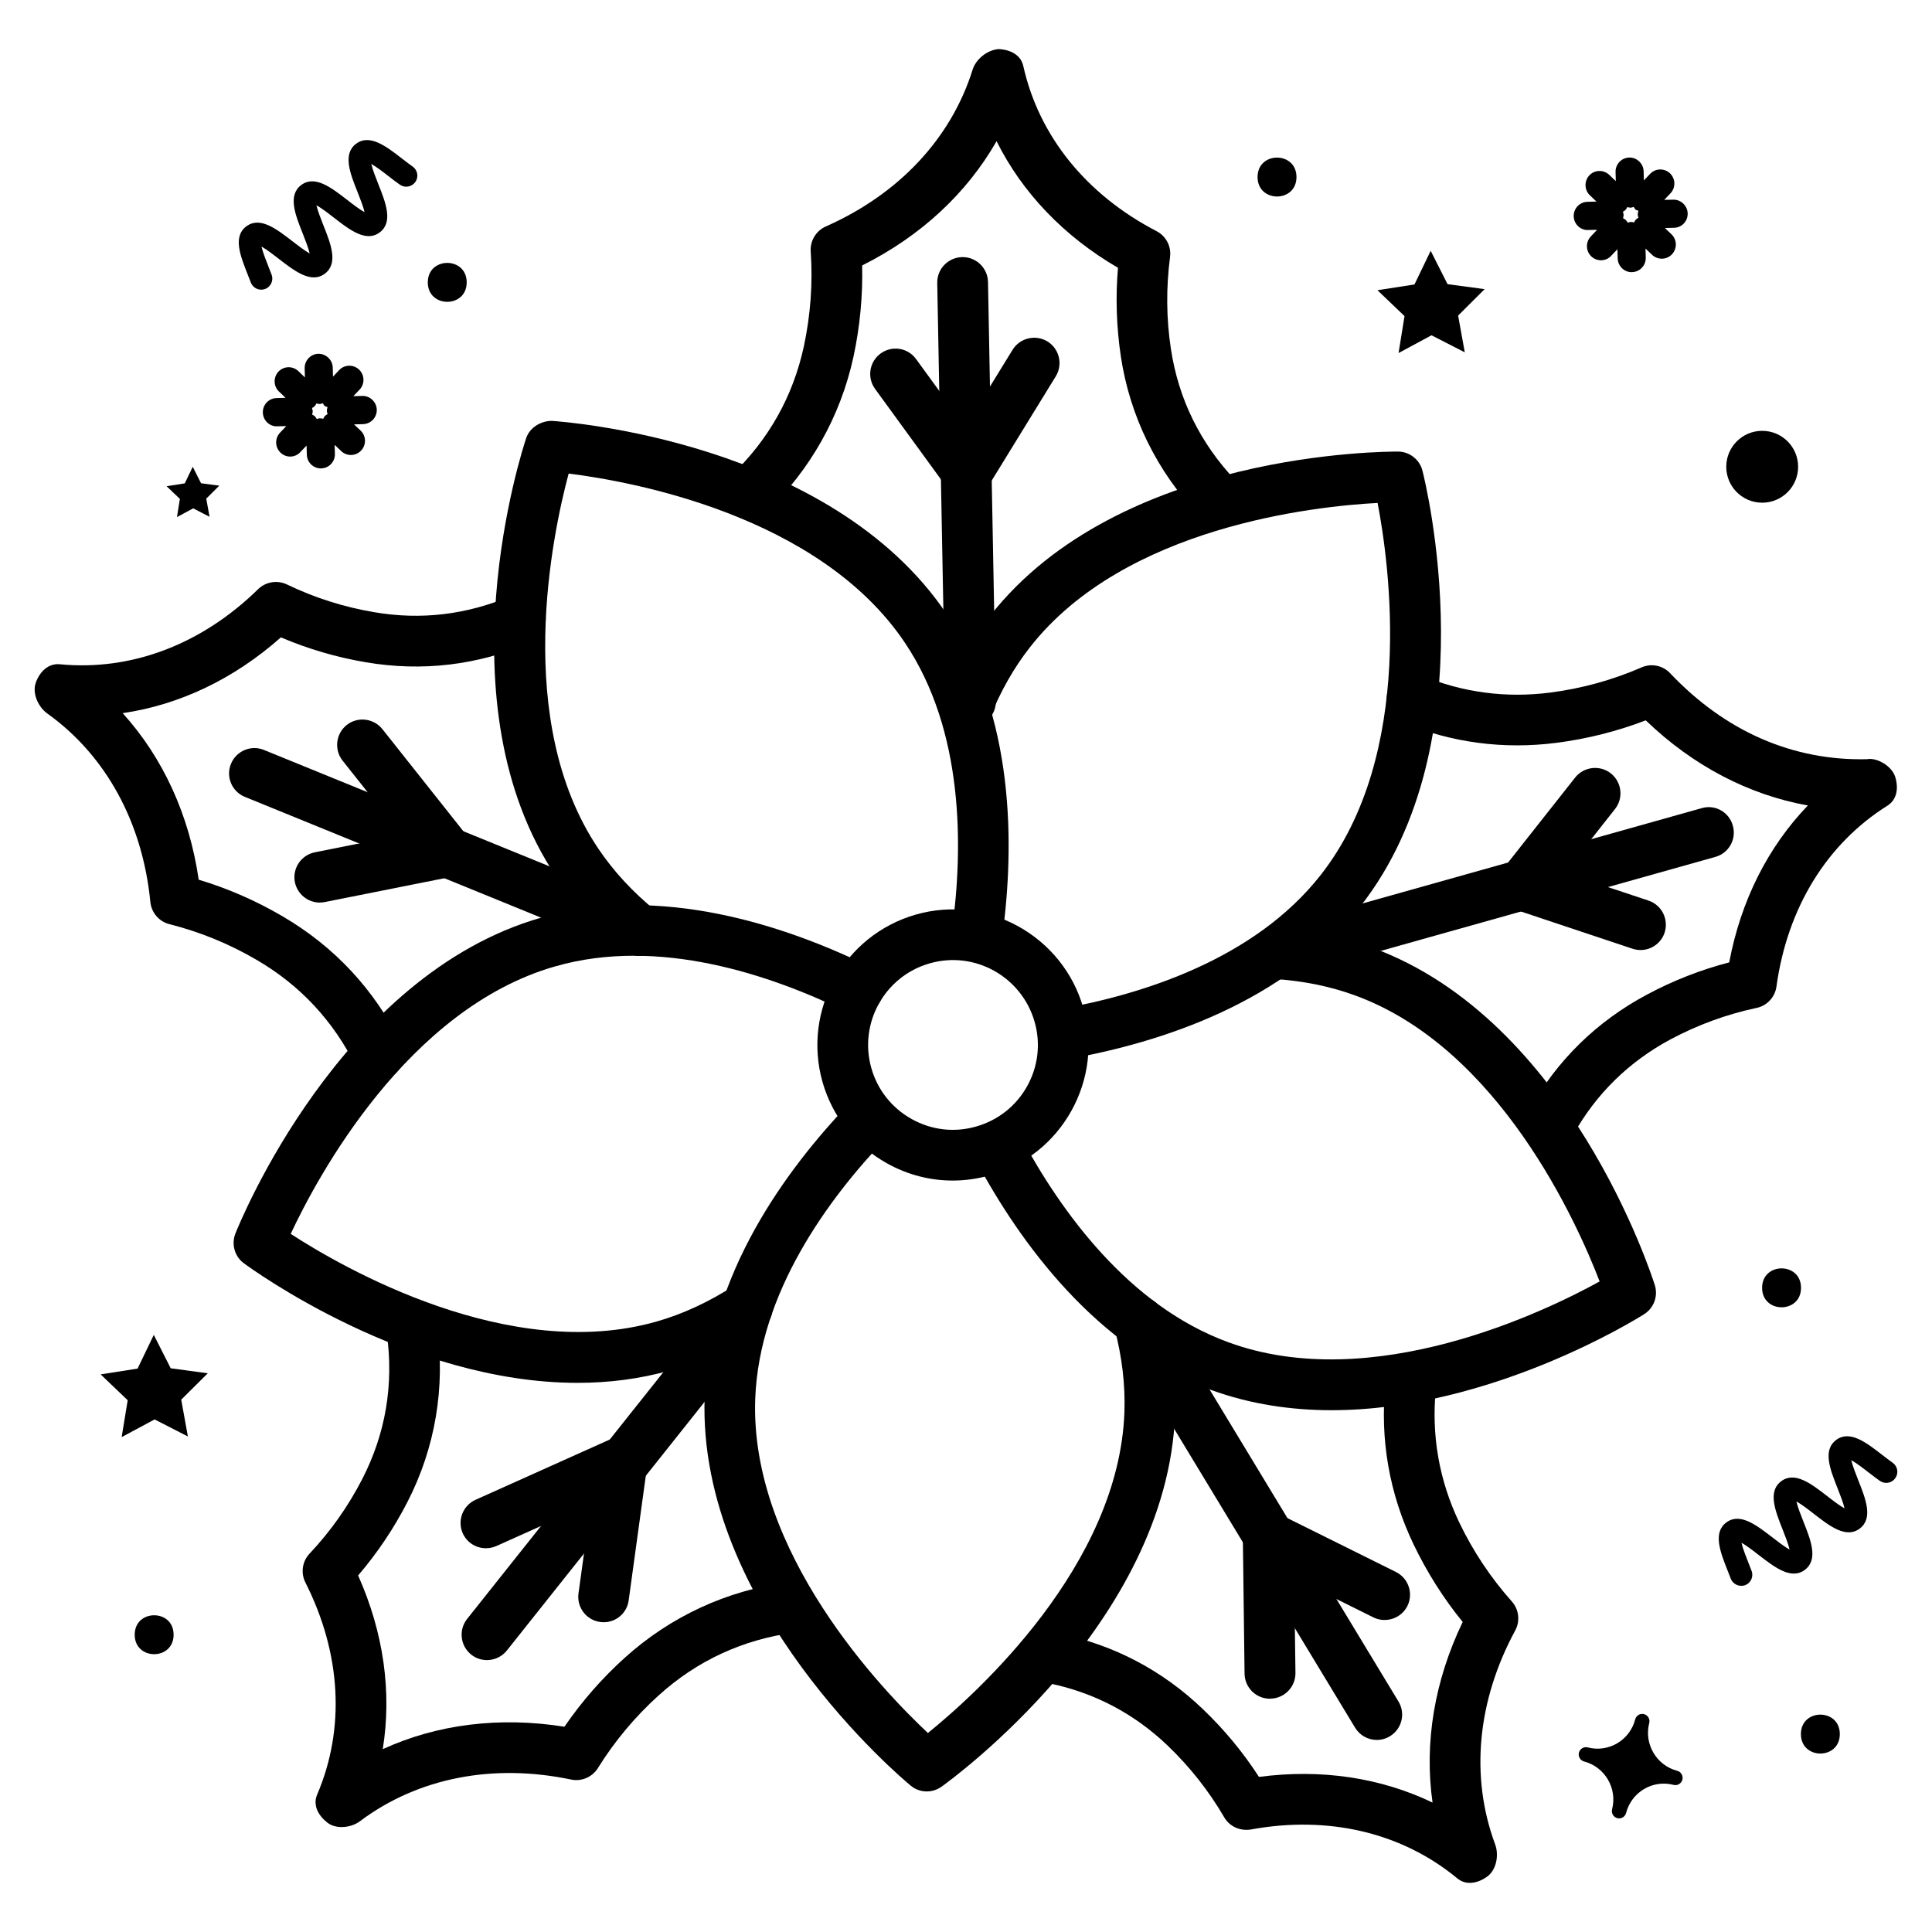
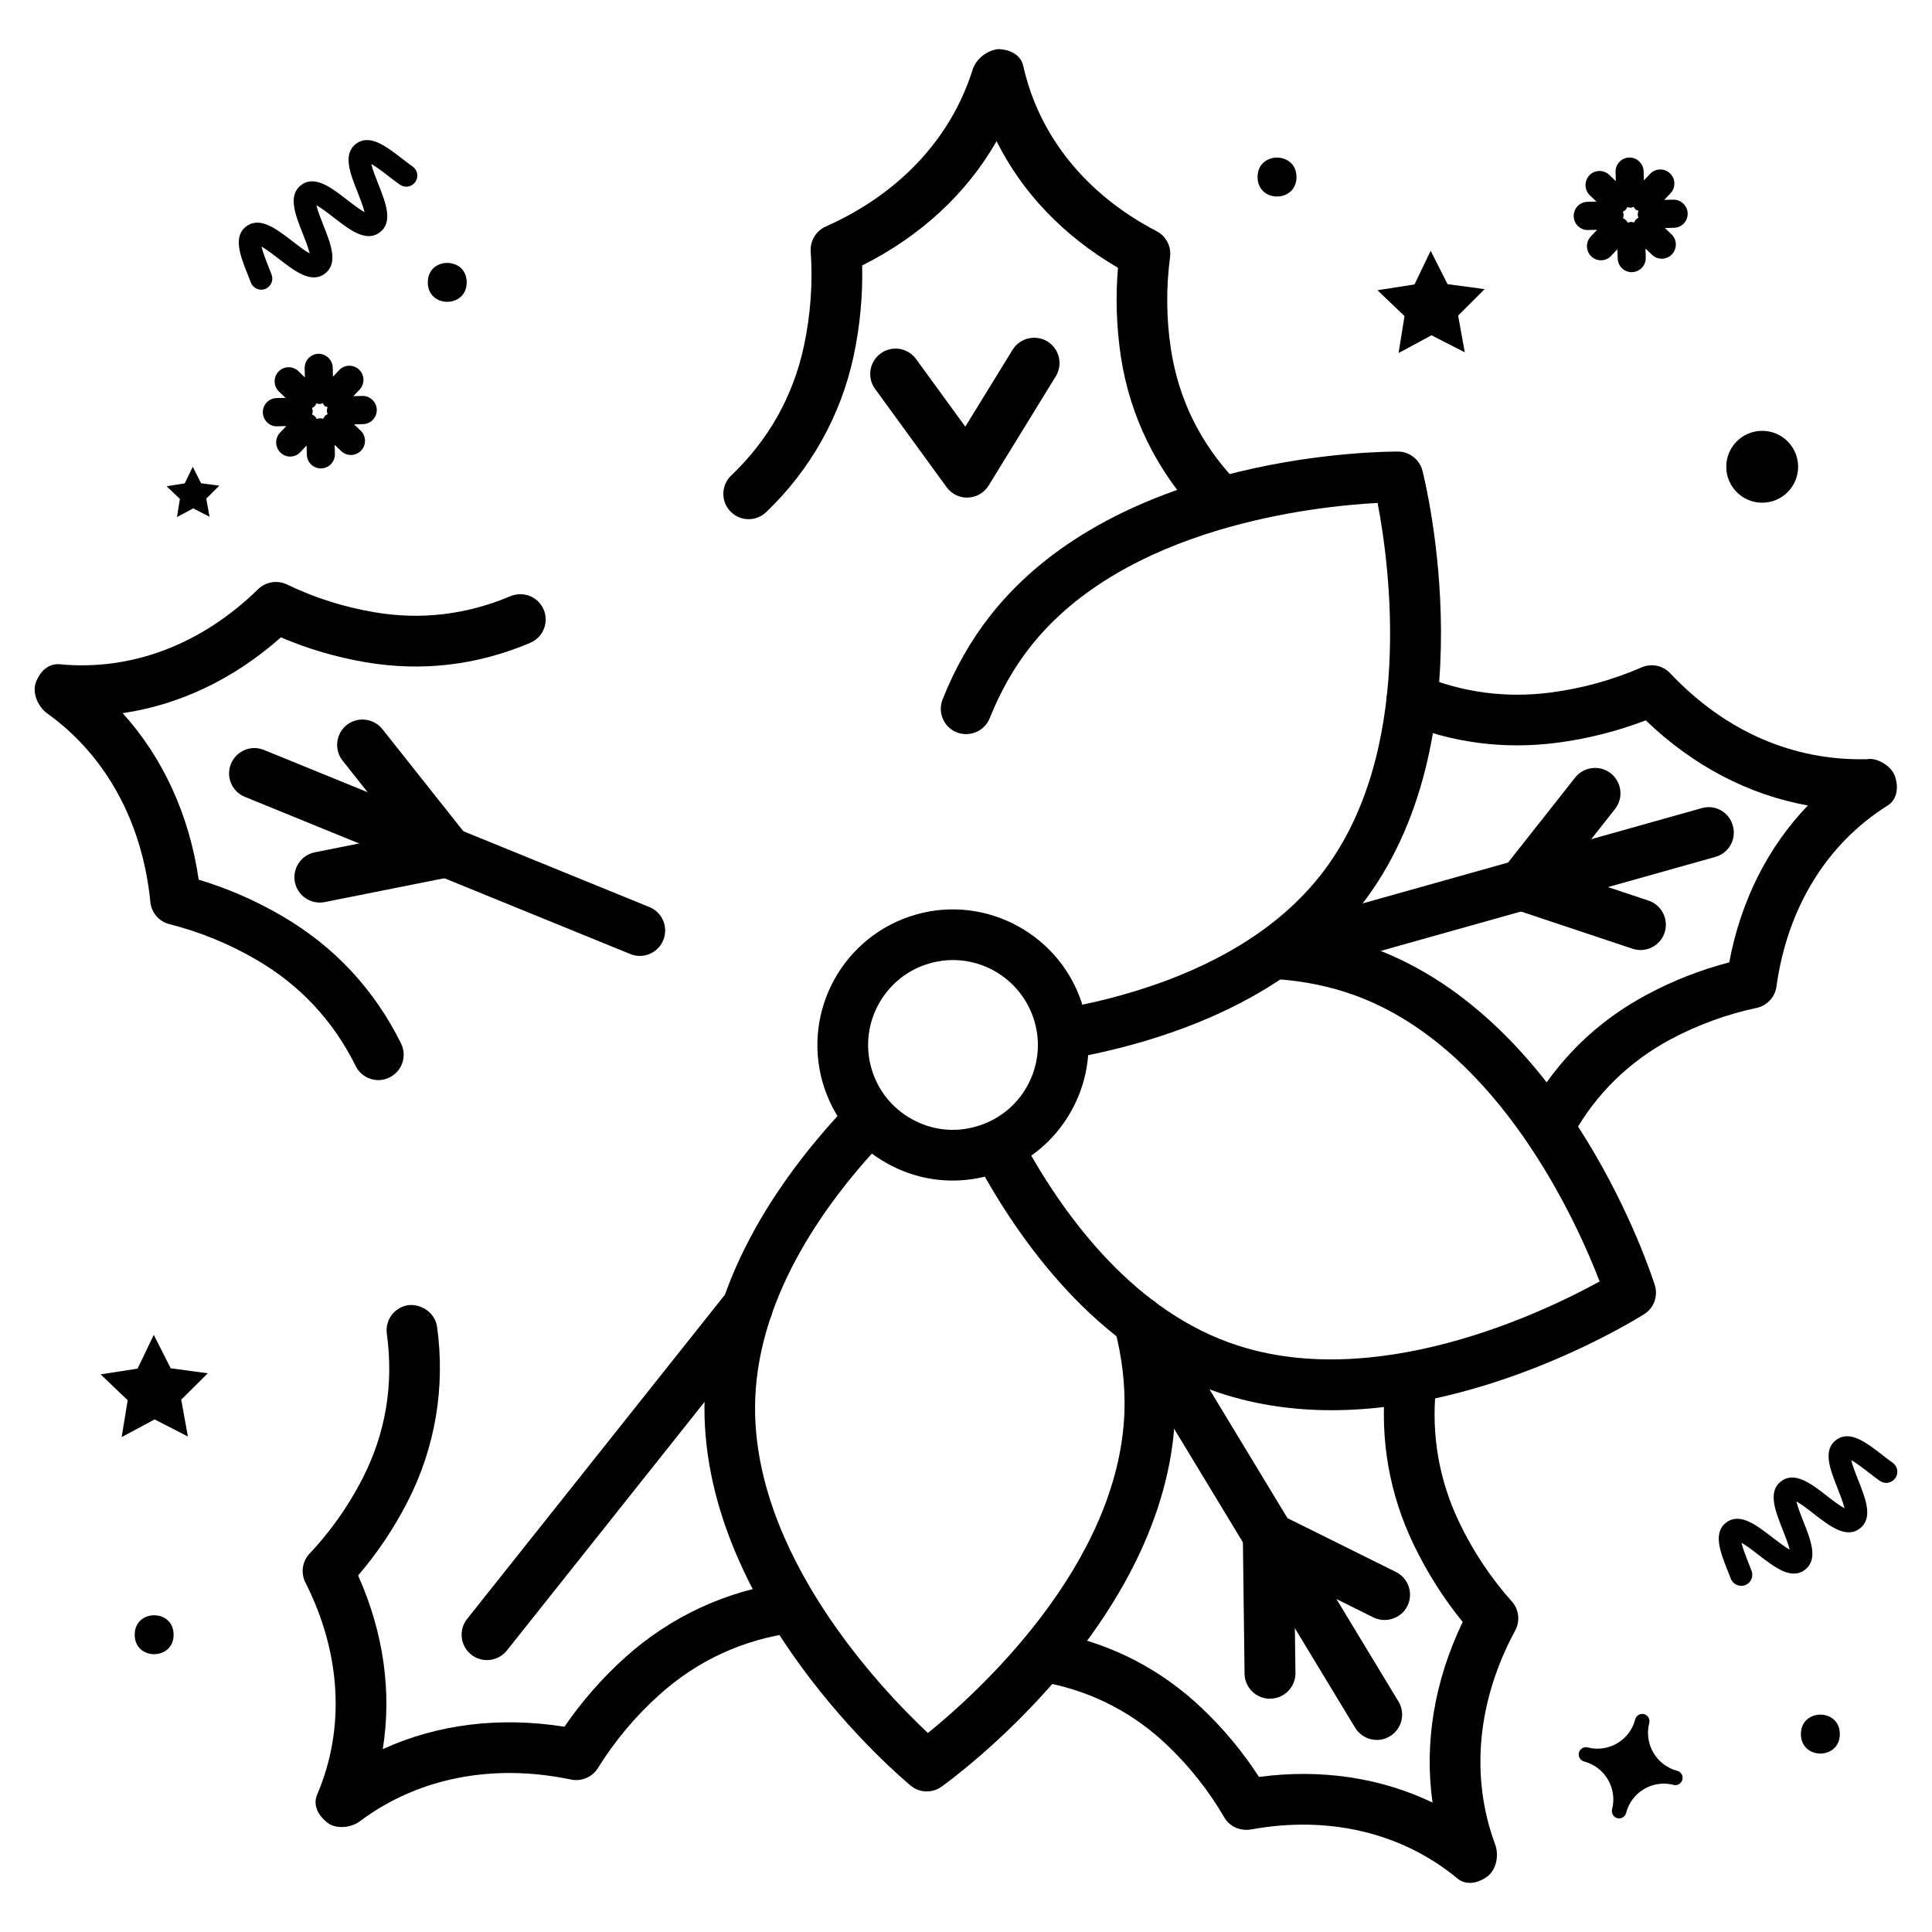
<svg xmlns="http://www.w3.org/2000/svg" fill="#000000" width="800px" height="800px" version="1.1" viewBox="144 144 512 512">
  <g>
    <path d="m620.52 267.7c0 5.258-4.262 9.52-9.523 9.52-5.258 0-9.52-4.262-9.52-9.52 0-5.262 4.262-9.523 9.52-9.523 5.262 0 9.523 4.262 9.523 9.523" />
    <path d="m532.18 237.37-8.816-4.516-8.73 4.703 1.578-9.793-7.172-6.852 9.809-1.527 4.297-8.918 4.469 8.836 9.824 1.324-7.019 7.004z" />
    <path d="m193.79 524.68-8.816-4.519-8.734 4.688 1.598-9.773-7.172-6.852 9.793-1.531 4.297-8.934 4.484 8.852 9.824 1.324-7.035 6.988z" />
    <path d="m199.53 280.95-4.332-2.234-4.297 2.316 0.77-4.82-3.523-3.356 4.816-0.758 2.117-4.398 2.199 4.367 4.836 0.637-3.457 3.441z" />
    <path d="m591.25 200.56c-0.051-2.066-1.832-3.711-3.812-3.644l-2.402 0.051 1.664-1.746c1.41-1.496 1.359-3.863-0.133-5.289-1.496-1.41-3.848-1.359-5.258 0.133l-1.664 1.746-0.066-2.418c-0.051-2.066-1.848-3.711-3.812-3.644-2.047 0.051-3.68 1.762-3.629 3.828l0.066 2.418-1.746-1.664c-1.496-1.41-3.848-1.359-5.258 0.133-1.41 1.496-1.359 3.863 0.133 5.289l1.746 1.664-2.402 0.066c-2.047 0.051-3.68 1.762-3.629 3.828 0.051 2.031 1.695 3.66 3.711 3.66 0.035 0 0.066 0 0.082-0.016l2.402-0.051-1.664 1.762c-1.41 1.496-1.359 3.863 0.133 5.289 0.723 0.688 1.645 1.023 2.57 1.023 0.973 0 1.965-0.387 2.688-1.176l1.664-1.746 0.066 2.418c0.051 2.031 1.715 3.66 3.711 3.66 0.035 0 0.066 0 0.102-0.016 2.047-0.051 3.68-1.762 3.629-3.828l-0.066-2.418 1.746 1.664c0.723 0.688 1.645 1.023 2.57 1.023 0.973 0 1.965-0.387 2.703-1.176 1.41-1.496 1.359-3.863-0.133-5.289l-1.746-1.664 2.402-0.066c2.07-0.027 3.684-1.742 3.633-3.805zm-15.047 2.266c-0.301 0-0.57 0.117-0.84 0.184-0.152-0.25-0.285-0.504-0.504-0.707s-0.488-0.32-0.738-0.469c0.066-0.285 0.152-0.555 0.152-0.855 0-0.301-0.117-0.586-0.184-0.875 0.234-0.152 0.504-0.27 0.707-0.488s0.32-0.488 0.453-0.738c0.25 0.051 0.488 0.152 0.754 0.152h0.102c0.301 0 0.57-0.117 0.84-0.203 0.152 0.25 0.285 0.504 0.504 0.723 0.219 0.203 0.52 0.168 0.754 0.301-0.082 0.336-0.184 0.656-0.184 1.023 0 0.301 0.117 0.57 0.184 0.84-0.234 0.152-0.504 0.285-0.707 0.504-0.203 0.219-0.301 0.488-0.453 0.723-0.27-0.027-0.539-0.129-0.84-0.113z" />
    <path d="m243.85 252.57c-0.051-2.066-1.848-3.711-3.812-3.644l-2.402 0.066 1.664-1.746c1.41-1.496 1.359-3.863-0.133-5.289-1.496-1.426-3.863-1.375-5.277 0.117l-1.645 1.746-0.066-2.418c-0.051-2.066-1.848-3.695-3.812-3.644-2.047 0.051-3.676 1.781-3.629 3.848l0.066 2.418-1.742-1.68c-1.496-1.41-3.848-1.359-5.258 0.133-1.41 1.496-1.359 3.879 0.133 5.293l1.746 1.664-2.398 0.062c-2.066 0.051-3.68 1.766-3.629 3.832 0.051 2.031 1.695 3.66 3.711 3.66 0.035 0 0.066 0 0.082-0.016l2.422-0.051-1.664 1.746c-1.41 1.496-1.359 3.863 0.133 5.289 0.723 0.688 1.629 1.043 2.555 1.043 0.973 0 1.965-0.387 2.688-1.176l1.664-1.746 0.066 2.418c0.051 2.031 1.711 3.644 3.727 3.644 0.035 0 0.066 0 0.102-0.016 2.031-0.035 3.66-1.75 3.609-3.816l-0.066-2.418 1.746 1.664c0.723 0.688 1.645 1.023 2.57 1.023 0.973 0 1.965-0.387 2.703-1.176 1.41-1.496 1.359-3.863-0.133-5.289l-1.75-1.645 2.402-0.066c2.051-0.055 3.68-1.766 3.629-3.832zm-15.062 2.285c-0.301 0-0.57 0.117-0.84 0.184-0.152-0.25-0.285-0.504-0.504-0.707-0.219-0.215-0.473-0.316-0.723-0.469 0.066-0.285 0.152-0.555 0.152-0.855 0-0.301-0.117-0.586-0.184-0.875 0.234-0.152 0.504-0.27 0.707-0.488 0.203-0.219 0.32-0.488 0.453-0.738 0.25 0.051 0.488 0.152 0.754 0.152h0.102c0.301 0 0.57-0.117 0.84-0.203 0.164 0.254 0.281 0.523 0.5 0.727s0.52 0.168 0.754 0.301c-0.082 0.336-0.184 0.672-0.168 1.023 0 0.301 0.117 0.57 0.184 0.84-0.234 0.152-0.504 0.285-0.707 0.504-0.215 0.219-0.316 0.488-0.449 0.738-0.285-0.066-0.555-0.148-0.871-0.133z" />
    <path d="m267.68 218.83c0 6.875-10.309 6.875-10.309 0s10.309-6.875 10.309 0" />
-     <path d="m621.29 485.29c0 6.875-10.312 6.875-10.312 0s10.312-6.875 10.312 0" />
    <path d="m631.57 603.55c0 6.875-10.312 6.875-10.312 0s10.312-6.875 10.312 0" />
    <path d="m487.58 190.92c0 6.875-10.312 6.875-10.312 0s10.312-6.875 10.312 0" />
    <path d="m190.01 577.22c0 6.875-10.312 6.875-10.312 0s10.312-6.875 10.312 0" />
    <path d="m588.47 613.28c-5.508-1.445-8.832-7.121-7.406-12.664 0.27-1.023-0.352-2.082-1.379-2.352-1.023-0.27-2.066 0.352-2.336 1.379-1.426 5.543-7.07 8.883-12.578 7.441-1.023-0.27-2.066 0.352-2.336 1.379-0.27 1.023 0.352 2.082 1.379 2.352 5.508 1.445 8.832 7.121 7.406 12.664-0.27 1.023 0.352 2.082 1.379 2.352 1.023 0.27 2.066-0.352 2.336-1.379 1.426-5.543 7.07-8.883 12.578-7.441 1.023 0.27 2.066-0.352 2.336-1.379 0.25-1.043-0.352-2.098-1.379-2.352z" />
    <path d="m603.07 563.08c-0.168-0.219-0.301-0.469-0.402-0.723l-0.805-2.066c-1.965-4.953-3.996-10.094-0.387-12.812s7.977 0.672 12.207 3.93c1.293 1.008 3.258 2.519 4.586 3.258-0.336-1.477-1.242-3.777-1.848-5.309-1.965-4.973-4.016-10.094-0.387-12.812 3.609-2.719 7.977 0.672 12.207 3.945 1.293 1.008 3.242 2.519 4.586 3.242-0.336-1.477-1.242-3.777-1.848-5.309-1.965-4.973-4.016-10.094-0.387-12.812 3.609-2.719 7.992 0.672 12.207 3.945 0.941 0.723 1.883 1.445 2.769 2.082 1.328 0.922 1.645 2.769 0.707 4.098-0.941 1.328-2.769 1.645-4.098 0.707-0.973-0.688-1.98-1.461-2.988-2.234-1.293-1.008-3.258-2.519-4.586-3.258 0.336 1.477 1.242 3.777 1.848 5.309 1.98 4.973 4.016 10.109 0.387 12.832-3.609 2.719-7.977-0.672-12.191-3.945-1.293-1.008-3.258-2.519-4.586-3.258 0.336 1.477 1.242 3.777 1.848 5.309 1.98 4.973 4.016 10.109 0.387 12.832-3.609 2.719-7.977-0.672-12.207-3.93-1.293-1.008-3.258-2.519-4.586-3.258 0.336 1.477 1.242 3.777 1.848 5.309l0.84 2.148c0.57 1.527-0.203 3.223-1.715 3.797-1.273 0.43-2.633-0.008-3.406-1.016z" />
    <path d="m210.87 219.59c-0.168-0.219-0.301-0.453-0.402-0.723l-0.805-2.066c-1.965-4.973-4.016-10.094-0.387-12.812 3.629-2.719 7.977 0.672 12.207 3.93 1.293 1.008 3.258 2.519 4.586 3.258-0.336-1.477-1.242-3.777-1.848-5.309-1.98-4.969-4.012-10.109-0.402-12.828s7.977 0.672 12.207 3.945c1.293 1.008 3.242 2.519 4.586 3.242-0.336-1.477-1.242-3.777-1.848-5.309-1.98-4.953-4.012-10.094-0.402-12.812s7.992 0.672 12.207 3.945c0.941 0.723 1.883 1.445 2.769 2.082 1.348 0.926 1.668 2.773 0.727 4.098-0.941 1.328-2.773 1.648-4.098 0.707-0.977-0.672-1.984-1.461-2.988-2.234-1.293-1.008-3.258-2.519-4.586-3.258 0.336 1.477 1.242 3.777 1.848 5.309 1.98 4.973 4.016 10.109 0.387 12.832-3.609 2.719-7.977-0.672-12.191-3.945-1.293-1.008-3.258-2.519-4.586-3.258 0.336 1.477 1.242 3.777 1.848 5.309 1.98 4.973 4.016 10.109 0.387 12.832-3.609 2.719-7.977-0.672-12.207-3.93-1.293-1.008-3.258-2.519-4.586-3.258 0.336 1.477 1.242 3.777 1.848 5.309l0.84 2.148c0.566 1.52-0.203 3.215-1.715 3.785-1.262 0.473-2.637 0.035-3.394-0.988z" />
    <path d="m244.27 430.24c-2.469 0-4.852-1.379-6.012-3.746-5.91-11.922-14.676-21.344-26.098-28.027-7.305-4.301-15.113-7.488-23.258-9.555-2.754-0.688-4.769-3.039-5.055-5.859-2.066-21.074-11.754-38.828-27.305-49.961-2.453-1.762-4.098-5.441-3.023-8.277 1.059-2.856 3.293-5.039 6.281-4.785 18.926 1.848 37.586-5.188 52.613-19.902 2.031-1.965 5.07-2.453 7.625-1.242 7.32 3.527 15.098 5.996 23.16 7.356 12.34 2.113 24.465 0.668 36.07-4.25 3.41-1.41 7.371 0.133 8.816 3.559 1.445 3.41-0.152 7.34-3.562 8.801-13.988 5.945-28.617 7.691-43.562 5.156-7.758-1.309-15.316-3.527-22.52-6.602-12.445 11.035-26.852 17.887-41.934 20.086 10.68 11.805 17.648 26.953 20.152 44.133 7.777 2.336 15.25 5.609 22.285 9.742 13.703 8.027 24.25 19.348 31.336 33.656 1.645 3.324 0.285 7.356-3.039 9-0.938 0.484-1.965 0.719-2.973 0.719z" />
    <path d="m466.64 282.76c-1.762 0-3.543-0.707-4.871-2.098-11.184-11.754-18.355-26.367-20.738-42.234-1.16-7.777-1.426-15.652-0.754-23.461-14.359-8.363-25.375-19.902-32.176-33.555-7.894 13.82-20.102 25.172-35.621 32.934 0.184 8.078-0.586 16.207-2.301 24.199-3.426 15.754-11.438 29.992-23.141 41.18-2.688 2.57-6.938 2.469-9.488-0.219-2.57-2.688-2.453-6.938 0.219-9.488 9.91-9.453 16.406-20.992 19.277-34.309 1.762-8.277 2.383-16.727 1.797-25.074-0.184-2.82 1.41-5.457 3.996-6.617 19.363-8.566 33.199-23.309 38.91-41.547 0.906-2.887 3.996-5.273 6.918-5.457 3.055 0.133 5.859 1.512 6.516 4.484 4.133 18.539 16.676 34.09 35.332 43.766 2.504 1.309 3.93 4.047 3.559 6.852-1.059 8.062-1.008 16.258 0.219 24.301 2 13.316 7.793 25.074 17.195 34.98 2.551 2.688 2.453 6.938-0.25 9.488-1.273 1.238-2.953 1.875-4.598 1.875z" />
    <path d="m555.09 448.18c-1.109 0-2.25-0.285-3.273-0.875-3.242-1.797-4.398-5.91-2.57-9.137 7.371-13.168 17.852-23.445 31.168-30.562 6.938-3.727 14.273-6.602 21.848-8.566 3.074-16.355 10.262-30.582 20.84-41.582-15.668-2.805-30.445-10.512-42.957-22.555-7.59 2.906-15.516 4.902-23.594 5.945-14.039 1.812-27.844 0.016-40.926-5.426-3.426-1.426-5.055-5.34-3.629-8.766 1.426-3.441 5.426-5.07 8.766-3.629 10.883 4.516 22.352 6.012 34.039 4.516 8.379-1.074 16.523-3.324 24.25-6.684 2.551-1.125 5.609-0.52 7.559 1.562 14.559 15.383 32.512 23.258 52.18 22.773 2.519-0.504 6.566 1.762 7.457 4.684 0.906 2.906 0.52 5.996-2.047 7.625-16.105 10.109-26.551 27.121-29.422 47.945-0.387 2.805-2.484 5.07-5.258 5.66-7.945 1.68-15.617 4.5-22.805 8.328-11 5.91-19.699 14.391-25.797 25.293-1.191 2.207-3.477 3.449-5.828 3.449z" />
-     <path d="m297.05 510.47c-45.008 0-86.371-30.18-88.418-31.691-2.453-1.797-3.359-5.039-2.25-7.875 1.109-2.789 27.727-68.5 81.078-83.734 31.523-8.984 64.641 2.082 86.855 12.93 3.324 1.629 4.703 5.66 3.09 8.984-1.645 3.324-5.691 4.668-8.984 3.09-20.102-9.824-49.844-19.949-77.285-12.074-39.215 11.203-63.094 55.941-70.098 70.887 13.84 9 57.855 34.359 96.949 23.242 6.938-1.98 13.789-5.156 20.402-9.406 3.125-2.047 7.273-1.109 9.285 2 2.016 3.106 1.109 7.289-2 9.285-7.707 4.973-15.785 8.684-24 11.035-8.184 2.336-16.465 3.328-24.625 3.328z" />
    <path d="m389.6 618.75c-1.527 0-3.055-0.52-4.281-1.562-2.316-1.898-56.594-47.527-54.578-102.98 1.176-32.363 21.43-60.086 38.207-77.652 2.535-2.688 6.816-2.789 9.488-0.219 2.688 2.551 2.769 6.801 0.219 9.488-15.164 15.871-33.469 40.723-34.512 68.871-1.477 40.676 33.723 77.285 45.762 88.57 12.848-10.395 50.598-44.367 52.078-85.027 0.25-7.238-0.637-14.727-2.637-22.27-0.957-3.578 1.176-7.273 4.769-8.211 3.543-0.941 7.273 1.16 8.211 4.769 2.352 8.801 3.375 17.633 3.074 26.215-2.016 55.453-59.449 97-61.902 98.762-1.176 0.824-2.535 1.246-3.898 1.246z" />
    <path d="m496.88 517.72c-10.613 0-21.445-1.547-31.957-5.375-30.465-11.133-50.633-39.094-62.188-60.59-1.746-3.258-0.52-7.356 2.738-9.102 3.258-1.746 7.34-0.52 9.102 2.738 10.445 19.445 28.449 44.656 54.965 54.328 38.207 14.008 83.918-8.145 98.379-16.121-5.93-15.418-26.566-61.836-64.789-75.789-6.531-2.402-13.652-3.848-21.16-4.348-3.711-0.25-6.516-3.441-6.266-7.152 0.27-3.695 3.727-6.129 7.152-6.266 8.781 0.57 17.145 2.316 24.887 5.141 52.109 19.043 73.891 86.52 74.801 89.395 0.906 2.906-0.25 6.062-2.82 7.691-2 1.266-40.777 25.449-82.844 25.449z" />
    <path d="m426.08 424.75c-3.191 0-6.027-2.301-6.617-5.543-0.656-3.66 1.781-7.152 5.426-7.793 21.883-3.879 51.625-13.215 69.141-35.57 25.156-32.109 18.172-82.34 15.047-98.562-16.473 0.875-66.988 6.164-92.098 38.207-4.281 5.441-7.875 11.789-10.699 18.844-1.379 3.441-5.289 5.09-8.734 3.746-3.441-1.359-5.121-5.273-3.746-8.734 3.273-8.246 7.523-15.703 12.594-22.152 34.227-43.695 105.13-43.496 108.12-43.527 3.039 0.035 5.691 2.117 6.449 5.055 0.738 2.922 17.836 71.727-16.406 115.42-20.117 25.676-53.168 36.191-77.336 40.488-0.379 0.086-0.766 0.121-1.137 0.121z" />
-     <path d="m403 398c-0.32 0-0.605-0.035-0.922-0.066-3.68-0.504-6.246-3.879-5.762-7.559 2.957-21.816 3.176-52.73-12.543-76.094-22.758-33.855-72.703-42.738-89.074-44.785-4.281 15.953-14.863 65.629 7.859 99.402 4.031 5.996 9.168 11.555 15.25 16.492 2.871 2.352 3.293 6.582 0.973 9.453-2.352 2.856-6.602 3.309-9.453 0.973-7.106-5.793-13.117-12.309-17.902-19.414-30.988-46.047-8.938-113.46-7.981-116.3 0.973-2.887 3.996-4.566 6.785-4.566 3.008 0.203 73.723 5.207 104.68 51.238 18.086 26.902 17.969 61.281 14.711 85.414-0.438 3.356-3.324 5.809-6.617 5.809z" />
    <path d="m396.47 456.86c-6.012 0-11.973-1.527-17.383-4.551-8.379-4.652-14.441-12.293-17.098-21.512-5.426-19.062 5.644-38.961 24.703-44.418 18.941-5.441 38.945 5.644 44.387 24.703 2.637 9.219 1.512 18.91-3.156 27.305-4.668 8.379-12.309 14.441-21.547 17.078-3.273 0.922-6.598 1.395-9.906 1.395zm-6.098-57.555c-11.922 3.391-18.859 15.871-15.449 27.793 1.645 5.762 5.441 10.547 10.699 13.469 5.223 2.922 11.32 3.644 17.078 1.965 5.793-1.645 10.578-5.426 13.504-10.68 2.922-5.258 3.629-11.336 1.965-17.098-3.43-11.906-15.855-18.891-27.797-15.449z" />
    <path d="m234.56 628.19c-1.426 0-2.805-0.371-3.848-1.211-2.402-1.883-3.863-4.637-2.652-7.422 7.473-17.465 6.363-37.434-3.125-56.176-1.277-2.519-0.84-5.594 1.09-7.641 5.543-5.879 10.262-12.543 14.023-19.867 6.144-12.008 8.328-24.922 6.465-38.426-0.504-3.68 2.066-7.07 5.742-7.574 3.477-0.352 7.055 2.066 7.574 5.742 2.215 16.055-0.488 32.094-7.844 46.402-3.609 7.035-8.012 13.586-13.082 19.496 6.785 15.18 8.969 30.984 6.531 46.031 14.441-6.617 30.969-8.664 48.148-5.945 4.586-6.699 9.977-12.863 16.02-18.305 12.059-10.883 26.988-17.816 43.211-19.969 3.391-0.418 7.035 2.082 7.539 5.777 0.488 3.68-2.082 7.055-5.777 7.539-13.688 1.832-25.812 7.422-35.988 16.625-6.266 5.644-11.688 12.141-16.141 19.297-1.496 2.402-4.348 3.609-7.086 3.039-20.738-4.348-40.559-0.469-55.871 10.965-1.316 1.031-3.148 1.621-4.93 1.621z" />
    <path d="m533.51 642.98c-1.16 0-2.316-0.352-3.309-1.191-14.645-12.109-34.09-16.742-54.746-12.949-2.856 0.438-5.594-0.789-7.019-3.223-4.082-7.019-9.152-13.434-15.047-19.062-8.832-8.43-19.363-13.973-31.285-16.441-3.644-0.754-5.961-4.316-5.223-7.945 0.754-3.629 4.215-5.996 7.945-5.223 14.426 3.008 27.156 9.691 37.836 19.883 5.691 5.426 10.73 11.488 14.98 18.07 16.492-2.184 32.262 0.203 45.996 6.801-2.234-15.754 0.469-32.227 7.992-47.863-5.121-6.281-9.473-13.184-13.016-20.555-6.449-13.469-8.949-27.828-7.457-42.672 0.387-3.68 3.543-6.312 7.356-6.012 3.695 0.371 6.383 3.68 6.012 7.356-1.242 12.359 0.84 24.316 6.195 35.52 3.66 7.625 8.348 14.676 13.938 20.941 1.883 2.117 2.234 5.188 0.891 7.676-10.078 18.625-11.973 38.758-5.324 56.68 1.059 2.84 0.352 6.785-2.133 8.566-1.426 1.023-3.019 1.645-4.582 1.645z" />
    <path d="m313.56 397.33c-0.855 0-1.715-0.168-2.535-0.504l-102.14-41.648c-3.426-1.395-5.09-5.309-3.68-8.75 1.395-3.41 5.324-5.106 8.75-3.68l102.14 41.633c3.426 1.395 5.09 5.309 3.68 8.75-1.043 2.606-3.562 4.199-6.215 4.199z" />
    <path d="m228.75 383.19c-3.156 0-5.945-2.215-6.602-5.406-0.723-3.644 1.645-7.172 5.273-7.91l23.008-4.586-15.633-19.699c-2.301-2.922-1.812-7.137 1.074-9.453 2.938-2.316 7.152-1.781 9.453 1.074l22.469 28.332c1.461 1.832 1.848 4.301 1.059 6.5-0.824 2.199-2.703 3.828-5.004 4.281l-33.789 6.734c-0.453 0.082-0.891 0.133-1.309 0.133z" />
    <path d="m273.05 583.94c-1.477 0-2.957-0.469-4.18-1.461-2.906-2.316-3.375-6.551-1.074-9.453l68.988-86.758c2.336-2.922 6.602-3.375 9.453-1.074 2.906 2.316 3.375 6.551 1.074 9.453l-68.988 86.758c-1.328 1.664-3.309 2.535-5.273 2.535z" />
-     <path d="m303.99 573.91c-0.32 0-0.621-0.035-0.941-0.066-3.68-0.504-6.246-3.894-5.742-7.574l3.273-23.797-25.055 11.25c-3.41 1.477-7.371 0.016-8.883-3.375-1.512-3.391 0-7.356 3.375-8.883l36.105-16.207c2.234-1.023 4.805-0.723 6.785 0.754 1.949 1.461 2.957 3.863 2.621 6.297l-4.922 35.805c-0.438 3.359-3.324 5.797-6.617 5.797z" />
    <path d="m508.86 605.1c-2.266 0-4.484-1.16-5.742-3.242l-63.027-104.11c-1.93-3.156-0.922-7.305 2.266-9.219 3.141-1.93 7.305-0.922 9.219 2.266l63.027 104.11c1.93 3.156 0.922 7.305-2.266 9.219-1.074 0.66-2.269 0.977-3.477 0.977z" />
    <path d="m480.54 594.18c-3.68 0-6.668-2.957-6.719-6.648l-0.453-36.141c-0.016-2.336 1.16-4.535 3.156-5.777 1.965-1.211 4.5-1.328 6.566-0.336l30.852 15.316c3.324 1.664 4.668 5.691 3.039 9-1.68 3.344-5.762 4.637-9 3.039l-21.008-10.43 0.336 25.156c0.035 3.711-2.938 6.75-6.648 6.801-0.07 0.02-0.086 0.02-0.121 0.02z" />
    <path d="m482.42 403.48c-2.938 0-5.644-1.93-6.465-4.902-1.023-3.578 1.059-7.289 4.637-8.277l114.35-32.125c3.609-1.074 7.305 1.059 8.277 4.637 1.023 3.578-1.059 7.289-4.637 8.277l-114.35 32.125c-0.602 0.18-1.227 0.266-1.812 0.266z" />
    <path d="m578.75 395.77c-0.707 0-1.426-0.117-2.133-0.352l-31.27-10.43c-2.066-0.707-3.68-2.367-4.301-4.469-0.637-2.098-0.203-4.367 1.141-6.078l19.246-24.383c2.316-2.906 6.551-3.391 9.453-1.109 2.906 2.316 3.41 6.531 1.109 9.453l-13.316 16.879 22.203 7.391c3.512 1.176 5.406 4.988 4.25 8.516-0.941 2.805-3.562 4.582-6.383 4.582z" />
-     <path d="m401.18 336.64c-3.66 0-6.648-2.938-6.719-6.602l-2.082-111.05c-0.066-3.727 2.887-6.769 6.602-6.852h0.133c3.66 0 6.648 2.938 6.719 6.602l2.082 111.05c0.066 3.727-2.887 6.769-6.602 6.852h-0.133z" />
    <path d="m400.29 275.88c-2.148 0-4.164-1.043-5.426-2.769l-18.961-26.047c-2.184-3.008-1.527-7.203 1.477-9.387 2.988-2.184 7.188-1.547 9.387 1.477l13.047 17.918 12.527-20.371c1.949-3.176 6.144-4.113 9.238-2.215 3.156 1.93 4.148 6.078 2.215 9.238l-17.785 28.934c-1.176 1.914-3.207 3.125-5.457 3.191-0.078 0.016-0.18 0.031-0.262 0.031z" />
  </g>
</svg>